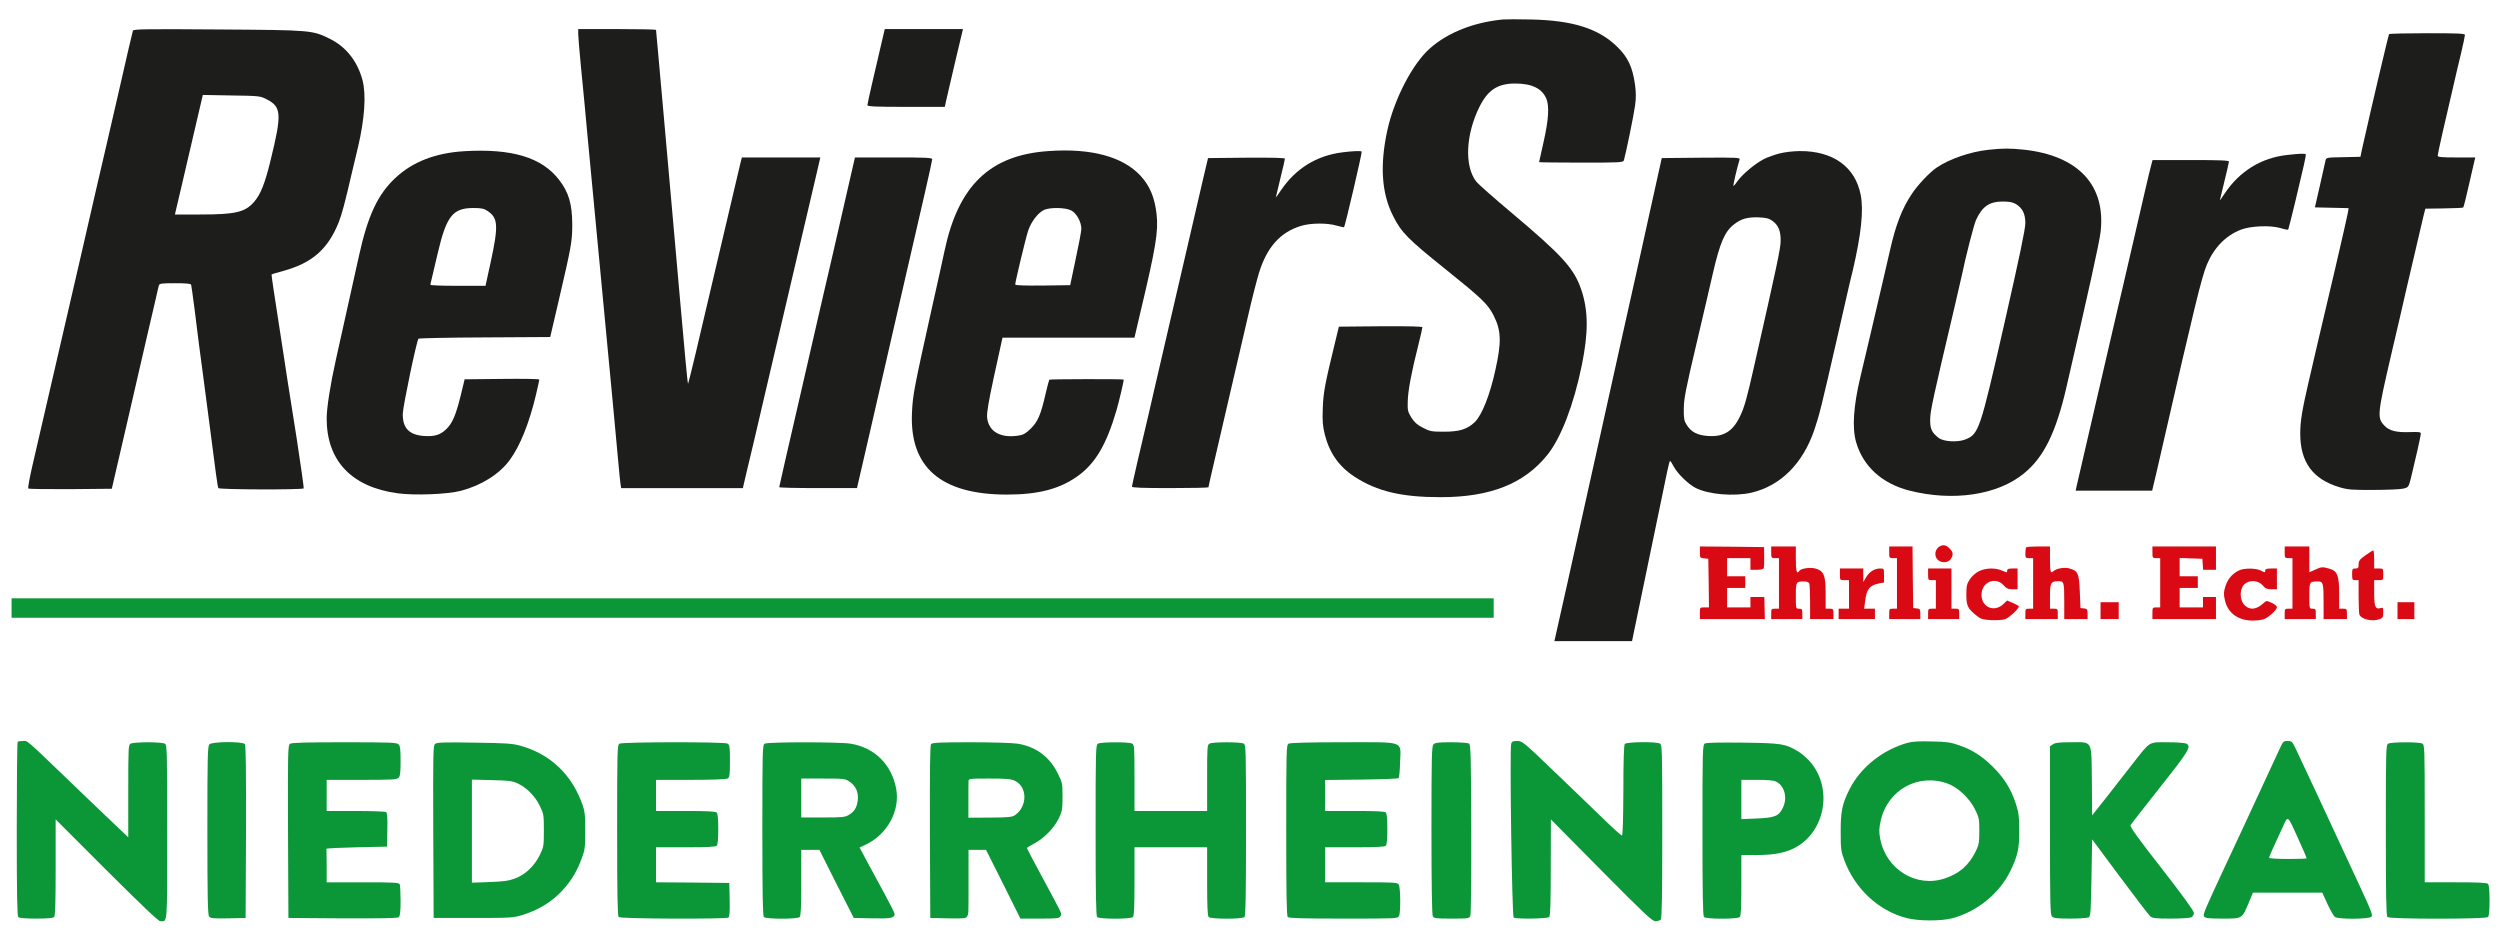
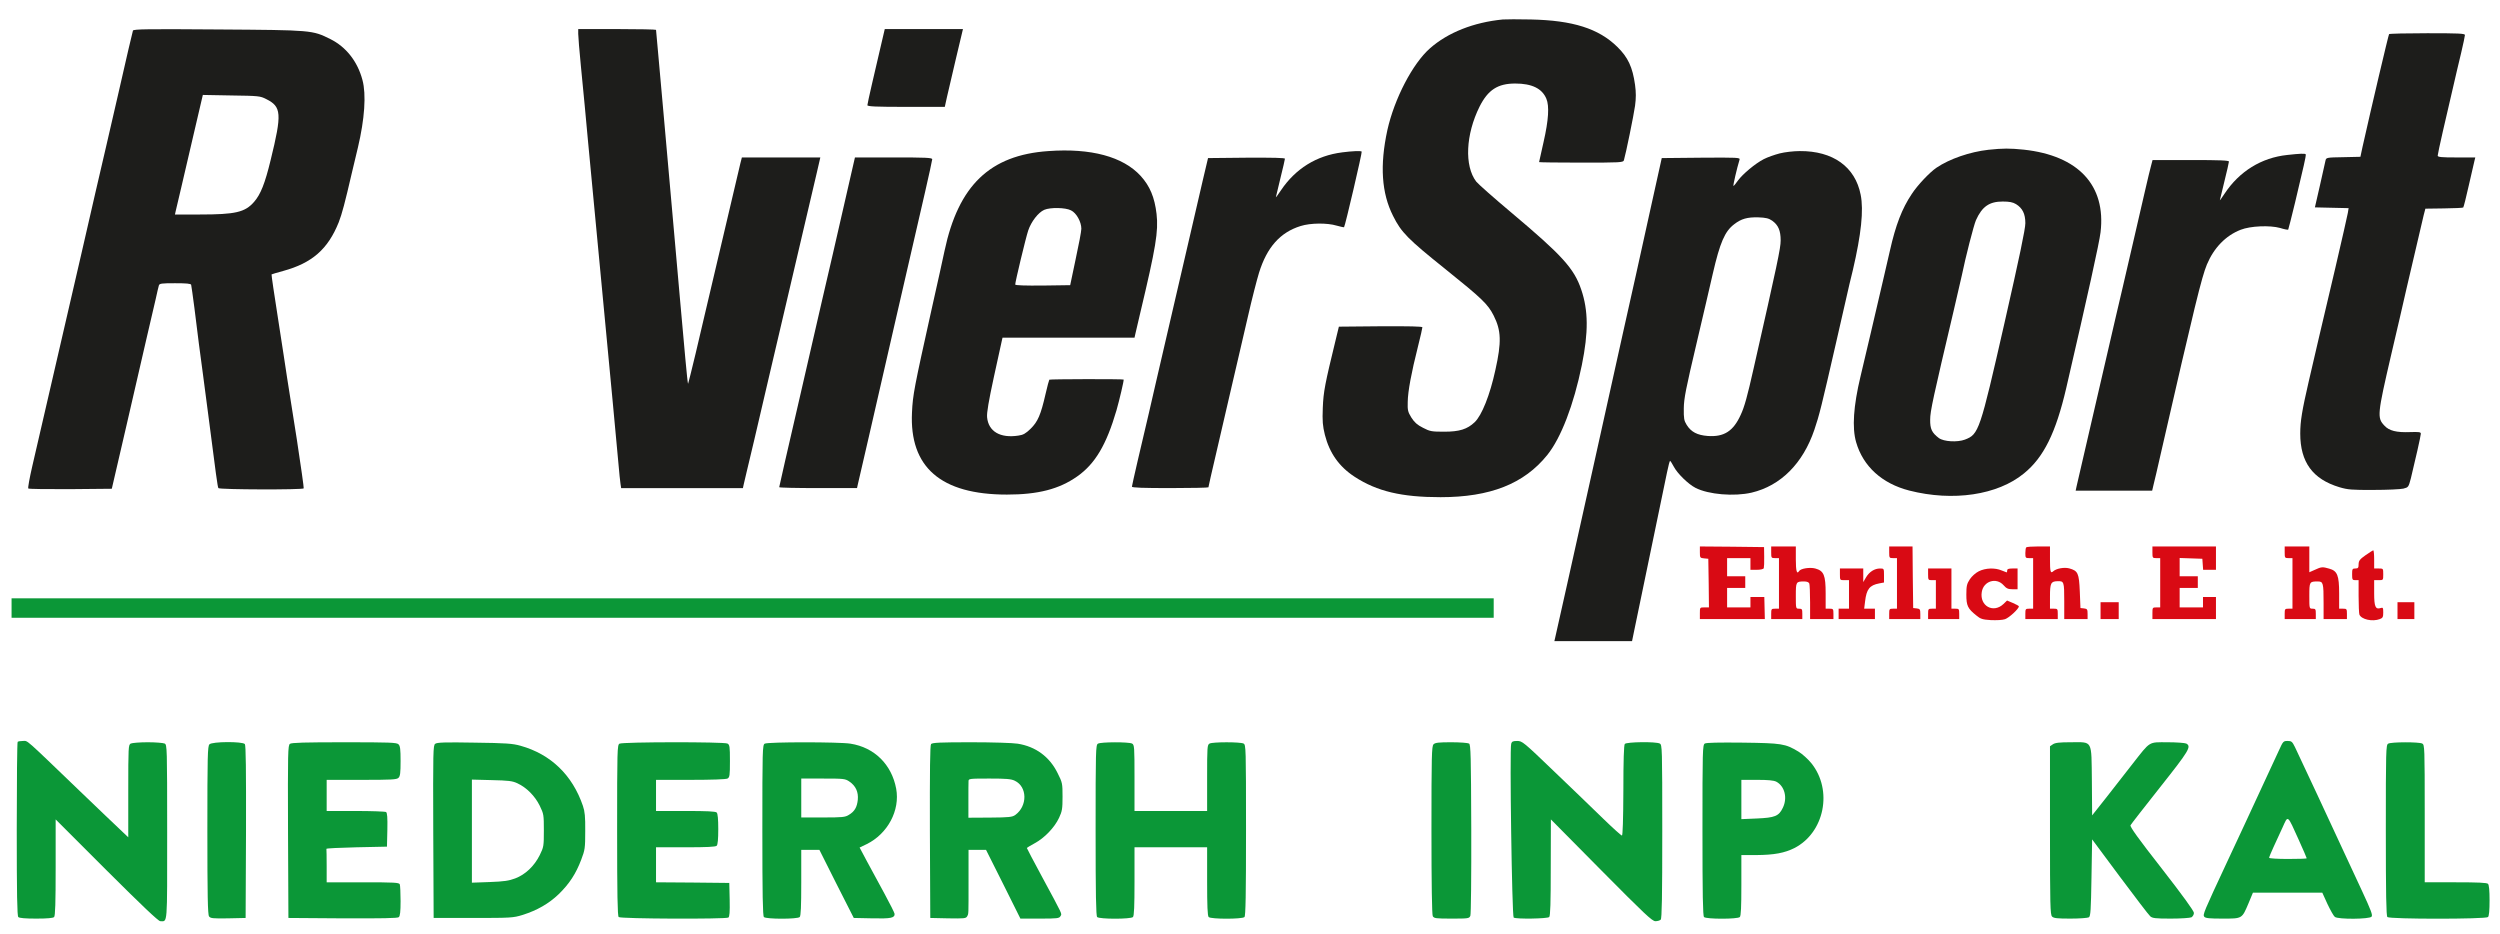
<svg xmlns="http://www.w3.org/2000/svg" width="455" height="170" version="1.0" viewBox="0 0 341.25 127.5">
  <g transform="matrix(.177 0 0 .177 1.579 2.629)">
    <g fill="#1d1d1b">
      <path d="m1363.5 103.46c-3.8 1-9.3 2.9-12.2 4.4-6.6 3.4-16.3 11.5-20 16.6-1.5 2.2-3.1 4.1-3.4 4.1-0.5 0 2.7-13.8 4.7-20.3 0.5-1.6-1.2-1.7-29.7-1.5l-30.3 0.3-9.3 42c-5.1 23.1-9.9 44.9-10.7 48.5-0.9 3.6-15 67.3-31.5 141.7-16.5 74.3-30.3 136.3-30.7 137.7l-0.6 2.6h59.9l1.6-7.8c8.7-41.7 22.5-108.4 25.4-122.5 1-4.8 2-8.7 2.3-8.7s1.6 2 2.9 4.5c2.8 5.3 11.2 13.5 16.7 16.3 10.1 5.2 29.9 6.8 43.3 3.7 22.4-5.3 39.6-22.5 48.4-48.5 3.7-10.8 5.6-18.4 16.7-67 5.5-23.9 10.2-44.4 10.4-45.5 0.3-1.1 1.4-5.9 2.6-10.7 6.4-27.5 8.4-46.1 6-58-4.2-21.6-21.4-33.9-47-33.7-4.7 0-11.6 0.8-15.5 1.8zm-5.7 51.9c4.7 3.4 6.5 7.6 6.5 15.2 0 6-2.5 17.8-20.8 98.5-4.9 21.8-7.1 29.8-10 36-5.7 12.6-12.9 17.2-25.4 16.3-8.1-0.6-12.9-3.1-16.3-8.6-2-3.2-2.3-4.9-2.2-12.7 0.1-7.7 1.6-15.1 9.7-49.5 5.2-22.3 11-46.8 12.7-54.5 5.5-23.8 9.2-32.5 16.5-38 5.4-4.2 10.1-5.5 18.5-5.3 6 0.2 8.2 0.8 10.8 2.6z" />
      <path d="m1150 0.165c-22.4 2.2-42.3 10-56.2 22.3-13.3 11.7-27.4 38.8-32.8 63-5.9 27.2-4.5 48.6 4.4 66.2 6.3 12.7 11.5 17.9 40.2 40.9 28.5 22.9 32.9 27.1 37.4 36 5.8 11.5 6.1 20.4 1.3 41.9-4.2 19.4-10.5 35.1-16 40.3-5.7 5.4-11.7 7.3-23.4 7.3-9.8 0-11-0.2-16.4-3-4.6-2.3-6.6-4.2-9-7.9-2.7-4.4-3-5.7-2.8-12.1 0.1-8.1 2.8-22.5 7.9-42.7 1.9-7.5 3.4-14.2 3.4-14.8 0-0.7-9.9-0.9-32.2-0.8l-32.2 0.3-2.3 9.5c-8.5 34.9-9.6 40.6-10.1 53-0.4 10.6-0.1 13.9 1.6 20.9 3.6 14.1 11 24.6 23 32.4 17.2 11.2 36.2 15.7 66.2 15.7 38.3 0 64.4-10.3 82.3-32.5 10.6-13.2 20.4-38.6 26.7-69.5 5.1-25.1 5-42-0.5-58.1-5.5-16.3-14.7-26.4-53.7-59.2-13.7-11.5-25.9-22.3-27.3-24.1-9.2-12.1-8.1-36.3 2.6-57.8 6.5-12.9 14-17.8 27.5-17.8 12.8 0 20.7 3.8 24 11.7 2.4 5.6 1.7 16.6-2.1 33.2-1.9 8.3-3.5 15.4-3.5 15.7 0 0.2 14.6 0.4 32.4 0.4 30.1 0 32.5-0.1 33-1.8 1.5-5 7.6-34.8 8.6-42 0.8-6 0.8-10.3 0-16.2-1.9-13.6-5.4-21.2-13.7-29.3-14.4-14.1-34.2-20.4-66.6-21.1-9.5-0.2-19.2-0.2-21.7 0z" />
      <path d="m93.6 8.765c-0.3 0.7-5.3 22.2-11.1 47.8-5.9 25.6-13.8 60-17.7 76.5-3.8 16.5-8.7 37.9-10.9 47.5-4.1 18-31.1 134.7-37.9 164-2.1 9.1-3.5 16.8-3.1 17.3 0.4 0.4 15.1 0.6 32.6 0.5l31.8-0.3 10.9-47c5.9-25.9 13.1-56.9 15.9-69s6-25.8 7.1-30.5c1-4.7 2.1-9.3 2.4-10.3 0.5-1.5 2-1.7 12.5-1.7 8.7 0 12.1 0.3 12.4 1.2 0.2 0.7 1.3 8.7 2.5 17.8 1.1 9.1 2.7 21.7 3.5 28 0.9 6.3 2.2 16.4 3 22.5 0.8 6 2.6 19.8 4 30.5 6.2 48.3 7.4 57.1 8 58 0.7 1.2 65.2 1.4 65.8 0.2 0.2-0.4-2.2-17.4-5.3-37.7-3.2-20.4-6.6-41.7-7.5-47.5-0.8-5.8-4-26-6.9-45-3-19-5.3-34.6-5.1-34.8 0.1-0.1 4.2-1.4 9.1-2.7 22.2-6.1 34.4-16.8 42.7-37.5 2.5-6.4 4.8-15.1 10.1-38 1.5-6.3 3.6-15.2 4.7-19.7 5.2-21.9 6.5-40.9 3.5-52-3.8-14.4-12.7-25.6-24.8-31.6-13.9-6.9-14-6.9-86.5-7.4-54-0.4-65.4-0.3-65.7 0.9zm102.8 52.8c11.8 5.9 12.2 11.1 3.4 47-4.4 18.2-7.8 26.6-12.8 32.3-7 8-14.4 9.7-41.7 9.7h-19.3l0.5-2.3c0.3-1.2 2.2-9.6 4.4-18.7 2.1-9.1 6.7-28.8 10.2-43.8l6.4-27.4 22 0.4c21.2 0.3 22.2 0.4 26.9 2.8z" />
      <path d="m437 11.265c0 2.1 0.9 13 2 24.3s2.4 25.2 3 31c0.5 5.8 1.6 17.9 2.5 27 3.7 38.8 8.9 93.2 14.5 153 0.6 6.3 2.6 27.7 4.5 47.5s3.9 41.6 4.5 48.5 1.3 14 1.6 15.7l0.5 3.3h93.9l0.6-2.8c0.3-1.5 1.4-6.1 2.4-10.2 1.7-6.7 8-33.7 17.5-74.5 1.8-7.7 5.2-22.1 7.5-32s5.7-24.3 7.5-32 6.7-28.9 11-47c4.3-18.2 9-38.3 10.5-44.8l2.7-11.7h-60.5l-1.2 4.7c-0.6 2.7-6.8 28.6-13.6 57.8-6.9 29.1-13.1 55.7-13.9 59s-3.9 16.5-6.9 29.4c-3.1 12.8-5.7 23.5-5.9 23.7s-1.1-8.5-2.1-19.4c-1-10.8-2.8-31.9-4.2-46.7-1.3-14.9-2.8-32.2-3.4-38.5-1.5-16.1-6.6-74-9-101.5-1.2-12.7-3-32.8-4-44.7-1.1-11.9-2-21.9-2-22.2s-13.5-0.6-30-0.6h-30z" />
      <path d="m670.2 21.265c-1.8 7.6-4.7 20.5-6.7 28.8-1.9 8.2-3.5 15.6-3.5 16.2 0 1 6.6 1.3 29.8 1.3h29.9l1.6-7.3c0.9-3.9 4-17.4 7-30l5.4-22.7h-60.3z" />
      <path d="m1833.5 11.465c-0.6 1.1-13.3 55-20.5 87.1l-1.6 7.5-13.2 0.3c-12.7 0.2-13.2 0.3-13.7 2.5-0.3 1.2-2.2 9.8-4.3 19.2l-3.9 17 26 0.6-0.6 3.7c-0.3 2-4.7 21-9.6 42.2-5 21.2-10.7 45.2-12.6 53.5-1.9 8.2-5.4 23.5-7.9 34-5.2 22.5-6.6 30.9-6.6 40.4 0 22.1 9.6 35.2 30.2 41.4 6.4 1.9 9.5 2.2 26.3 2.1 10.5 0 20.8-0.5 23-1 3.9-1 4-1.1 5.8-7.9 3.1-12.6 7.7-32.9 7.7-34.4 0-1.4-1.3-1.5-8.4-1.3-10.3 0.4-16.1-1-19.7-5-5.7-6-5.5-8.4 5.2-54.5 4-16.9 9.4-40.3 12-51.8 9.7-41.8 11.9-51.1 13.1-56l1.3-5 14.3-0.2c7.9-0.1 14.6-0.4 14.9-0.7s2.3-8 4.3-17.1c2.1-9.1 4.1-17.7 4.4-19.1l0.6-2.4h-14.5c-11.8 0-14.5-0.3-14.5-1.4 0-0.8 1.8-9.2 4-18.8 2.2-9.5 5.6-24.3 7.6-32.8 1.9-8.5 4.9-21 6.5-27.7 1.6-6.8 2.9-12.9 2.9-13.7 0-1.2-4.8-1.4-29-1.4-15.9 0-29.2 0.3-29.5 0.7z" />
      <path d="m1524.5 100.66c-14.3 1.6-29.9 7-40 13.8-5.3 3.6-14.6 13.4-19.1 20.3-7.5 11.2-12.4 23.9-16.8 43.5-1.3 5.9-3.8 16.6-5.5 23.8-1.7 7.1-5.8 24.7-9.1 39s-7 29.7-8.1 34.3c-5.5 23-6.6 39.7-3.4 50.8 5.4 18.7 20 31.9 41 37.3 33.7 8.6 68.1 3.5 88.4-13.2 15.3-12.4 24.6-31.4 32.6-65.7 16.8-72.6 25.5-112 26.5-120.3 4.3-36.2-17.1-59.1-59.2-63.7-11-1.1-15.8-1.1-27.3 0.1zm21.3 41.9c5 3.1 7.2 7.5 7.2 14.7 0 4.5-4.6 26.4-16.1 77-19 83.5-19.8 85.8-30.5 89.9-5.8 2.2-16.3 1.6-20.1-1.2-5.4-4.1-6.8-7-6.7-14.2 0-6.5 2.1-16.1 18.4-85.2 2.8-11.8 5.5-23.5 6-26 2.9-14.2 9.2-38.7 10.9-42.6 4.7-10.5 10.3-14.4 20.6-14.4 5.2 0 7.8 0.5 10.3 2z" />
-       <path d="m349 101.76c-22 1.3-39.9 8.2-53.1 20.7-13.4 12.5-21.1 28.8-27.9 59.6-1.7 7.7-3.5 15.8-4 18s-3.2 14.3-6 27l-8 36c-4.1 18.3-7 36.8-7 44.8 0 32.6 19.2 52.9 54.7 57.7 13.2 1.8 38.4 0.8 48.8-1.9 15.9-4.2 29.8-12.9 37.8-23.9 7.9-10.8 15-28.4 20.3-50.9 1.3-5.7 2.4-10.6 2.4-11 0-0.5-13-0.7-28.8-0.5l-28.8 0.3-3.1 12.8c-3.7 14.9-6.3 21-11.1 25.7-4.6 4.4-9 5.8-17.4 5.2-11.3-0.9-16.3-6.2-16.1-17.2 0.2-6 10.7-56.4 12.1-57.8 0.4-0.4 23.5-0.9 51.2-1l50.4-0.3 6.3-27c10.1-43.4 10.7-46.6 10.7-60-0.1-15.6-2.7-24.5-10-34-13.3-17.5-36.4-24.5-73.4-22.3zm18.1 46.1c8.1 5.4 8.5 11.2 2.4 39.4l-4 18.3h-21.2c-11.7 0-21.3-0.3-21.3-0.8 0-0.4 0.4-2.3 0.9-4.2s2.5-10.7 4.6-19.5c6.8-29.3 11.7-35.5 27.6-35.5 6.2 0 8.2 0.4 11 2.3z" />
      <path d="m799.5 101.66c-45 3.1-69.3 26.5-80 76.9-0.7 3.6-5.4 24.7-10.4 47-12.9 58.1-14.1 64.1-14.7 77.5-2.1 42.4 22.2 63.5 73.2 63.5 24 0 40.3-4.2 54.2-14 13.8-9.7 22.5-24.3 30.3-51 2.2-7.7 5.9-23.3 5.5-23.7-0.4-0.5-56.8-0.4-57.3 0.1-0.2 0.2-1.6 5.2-2.9 11-3.7 16.2-6 21.4-11.5 26.8-3.8 3.7-5.7 4.8-9.4 5.3-14.1 2.2-23.2-3.2-24.2-14.2-0.3-3.4 1.2-12.3 5.2-30.8 3.1-14.3 5.9-27 6.2-28.3l0.5-2.2h101.8l0.5-2.3c0.3-1.2 2-8.7 3.9-16.7 12.1-50.8 14.1-62.9 12.6-76.4-1.5-12.8-5.1-21.5-12.3-29.4-13.6-14.8-38.2-21.5-71.2-19.1zm17.5 45.7c4.2 2 8 8.9 8 14.2 0 1.9-2 12.5-4.4 23.5l-4.2 20-21.2 0.3c-13.6 0.1-21.2-0.1-21.2-0.8 0-2.1 8.1-35.9 10-41.6 2.3-6.9 7.8-14 12.4-16s16.4-1.8 20.6 0.4z" />
      <path d="m1026.1 102.66c-19.8 2.5-36 12.6-47.2 29.3-2.1 3.2-3.9 5.6-3.9 5.3s1.6-6.8 3.5-14.6c1.9-7.7 3.5-14.5 3.5-15.1 0-0.7-9.1-0.9-29.7-0.8l-29.6 0.3-3.9 16.5c-2.1 9.1-6 26.2-8.8 38-2.7 11.8-9.2 39.9-14.5 62.5-5.2 22.5-11.1 48-13.1 56.5-1.9 8.5-4.4 19.1-5.4 23.5-5.6 23.4-13 55.5-13 56.4 0 0.8 9.1 1.1 29.5 1.1 16.2 0 29.5-0.3 29.5-0.6 0-0.4 2.7-12.4 6.1-26.8 3.3-14.3 8.5-36.7 11.5-49.6s5.9-25.3 6.4-27.5 3.5-14.8 6.5-28 6.9-28.3 8.5-33.5c6.1-19.7 16.3-31.2 32.1-36.1 7.6-2.4 20.5-2.5 27.8-0.3 2.9 0.8 5.5 1.4 5.7 1.2 0.8-0.8 14.1-57.8 13.6-58.3-0.7-0.7-7.3-0.4-15.1 0.6z" />
      <path d="m1754.9 104.66c-19.8 2.1-36.9 12.6-48.3 29.9-2 3-3.6 5.3-3.6 5s1.6-6.8 3.5-14.5 3.5-14.6 3.5-15.3c0-0.9-6.6-1.2-29.5-1.2h-29.4l-1 3.8c-0.6 2-2.9 11.6-5.1 21.2s-6.3 27.2-9 39-6.3 27.3-8 34.5c-1.6 7.1-4.1 17.7-5.5 23.5-3.8 16.3-29.2 126.1-30 129.7l-0.7 3.3h59l1-4.3c0.6-2.3 3.4-14.1 6.1-26.2 25.7-112.3 31.1-134.2 35.1-143.9 5.4-12.9 14.5-22.3 26-26.8 7.6-3 22.6-3.6 30.5-1.4 3.1 1 5.9 1.5 6.2 1.3 0.2-0.3 2.6-9.7 5.3-20.9 2.6-11.1 5.7-24 6.7-28.5 1.1-4.6 1.8-8.5 1.5-8.8-0.7-0.6-4.4-0.5-14.3 0.6z" />
      <path d="m645.2 129.26c-9.8 42.9-16.2 70.8-17.2 74.8-0.5 2.2-1.8 7.8-2.9 12.5s-9 38.9-17.5 76.1c-8.6 37.1-15.6 67.8-15.6 68.2s13.5 0.7 30 0.7h30l0.5-2.3c0.3-1.2 4.1-18 8.6-37.2 8-35 16.1-70.2 20.4-89 1.3-5.5 5.7-24.9 9.9-43 4.2-18.2 10.1-43.7 13.1-56.9 3-13.1 5.5-24.5 5.5-25.2 0-1.2-5.1-1.4-29.8-1.4h-29.8z" />
    </g>
    <g fill="#d90a14">
-       <path d="m1486.7 406.66c-2.7 1.6-3.9 5.4-2.5 8.4 2.1 4.6 9.4 5 11.7 0.6 1.7-3 1.3-5-1.4-7.6-2.6-2.7-4.9-3.1-7.8-1.4z" />
      <path d="m1302 410.96c0 4.3 0.1 4.5 3.3 4.8l3.2 0.3 0.3 18.7 0.2 18.8h-3.5c-3.5 0-3.5 0-3.5 4.5v4.5h50.1l-0.4-17h-10.7v8h-18v-15h14v-9h-14v-14h18v9h4.9c3 0 5.1-0.5 5.4-1.3 0.2-0.6 0.4-4.6 0.3-8.7l-0.1-7.5-24.7-0.3-24.8-0.2z" />
      <path d="m1357 411.06c0 4.3 0.1 4.5 3 4.5h3v39h-3c-2.8 0-3 0.2-3 4v4h24v-4c0-3.6-0.2-4-2.5-4-2.5 0-2.5 0-2.5-9.9 0-10.9 0.1-11.1 6.5-11.1 2.1 0 3.5 0.6 3.9 1.6 0.3 0.9 0.6 7.4 0.6 14.5v12.9h18v-4c0-3.8-0.2-4-3-4h-3v-11.8c0-14.1-1.4-17.4-8-19.2-4.2-1.1-11.3 0-12.5 2-1.7 2.8-2.5 0-2.5-9v-10h-19z" />
      <path d="m1448 411.06c0 4.3 0.1 4.5 3 4.5h3v39h-3c-2.8 0-3 0.2-3 4v4h24v-3.9c0-3.6-0.3-4-2.7-4.3l-2.8-0.3-0.3-23.8-0.2-23.7h-18z" />
      <path d="m1553.7 407.26c-0.4 0.3-0.7 2.4-0.7 4.5 0 3.6 0.2 3.8 3 3.8h3v39h-3c-2.8 0-3 0.2-3 4v4h25v-4c0-3.8-0.2-4-3-4h-3v-9.4c0-10.3 0.7-11.7 5.8-11.8 5-0.2 5.2 0.3 5.2 15.3v13.9h18v-3.9c0-3.6-0.3-4-2.7-4.3l-2.8-0.3-0.5-12.6c-0.6-14.4-1.4-16.1-8.2-18-3.9-1-9.9 0.1-12.2 2.2-2.2 2-2.6 0.5-2.6-9.1v-10h-8.8c-4.9 0-9.2 0.3-9.5 0.7z" />
      <path d="m1651 411.06c0 4.3 0.1 4.5 3 4.5h3v38h-3c-2.9 0-3 0.2-3 4.5v4.5h49v-17h-10v8h-18v-15h14v-9h-14v-14.1l8.8 0.3 8.7 0.3 0.3 4.2 0.3 4.3h9.9v-18h-49z" />
      <path d="m1753 411.06c0 4.3 0.1 4.5 3 4.5h3v39h-3c-2.8 0-3 0.2-3 4v4h24v-4c0-3.6-0.2-4-2.5-4-2.5 0-2.5 0-2.5-9.9 0-10.9 0.1-11.1 6.5-11.1 4.2 0 4.5 1 4.5 16.7v12.3h18v-4c0-3.8-0.2-4-3-4h-3v-11.8c0-13.9-1.4-17.4-7.7-19.1-5.1-1.5-6.1-1.4-11 0.9l-4.3 1.9v-19.9h-19z" />
      <path d="m1815.3 413.36c-4.4 3.1-5.2 4.2-5.3 6.9 0 2.8-0.4 3.3-2.5 3.3-2.3 0-2.5 0.4-2.5 4.5s0.2 4.5 2.5 4.5h2.5v12.4c0 6.8 0.3 13.2 0.6 14.1 1.5 3.8 10.1 5.7 15.8 3.5 2.2-0.8 2.6-1.6 2.6-5 0-3.7-0.2-4.1-2-3.5-4 1.3-5-1-5-11.6v-9.9h3.5c3.5 0 3.5 0 3.5-4.5s0-4.5-3.5-4.5h-3.5v-7c0-3.9-0.3-7-0.7-7-0.5 0.1-3.1 1.8-6 3.8z" />
      <path d="m1410 428.06c0 4.5 0 4.5 3.5 4.5h3.5v22h-8v8h28v-8h-8.3l0.7-5.6c1.1-9.5 3.5-12.5 10.9-13.9l3.7-0.7v-5.4c0-5.4 0-5.4-3.1-5.4-4.2 0-8.3 2.6-10.8 6.9l-2.1 3.6v-10.5h-18z" />
      <path d="m1478 428.06c0 4.3 0.1 4.5 3 4.5h3v22h-3c-2.8 0-3 0.2-3 4v4h24v-4c0-3.8-0.2-4-3-4h-3v-31h-18z" />
      <path d="m1517.2 425.66c-2.6 1.3-5.5 3.9-7 6.2-2.3 3.5-2.7 5.1-2.7 11.8 0 8.6 1 10.8 7.8 16.2 3.1 2.6 4.7 3.1 11 3.5 4.4 0.2 8.9 0 11-0.7 3.2-1.1 10.7-8 10.7-9.9 0-0.4-2.1-1.5-4.6-2.6l-4.5-1.9-2.8 2.7c-7.8 7.4-18.5 1.5-16.7-9.3 1.3-8.4 11.2-11.5 16.8-5.2 2.2 2.5 3.5 3.1 6.8 3.1h4v-16h-4c-2.9 0-4 0.4-4 1.5 0 0.8-0.2 1.5-0.4 1.5s-2-0.7-3.9-1.5c-5.2-2.2-12.4-1.9-17.5 0.6z" />
-       <path d="m1717.5 425.16c-5.1 2.6-8.5 6.6-10.2 12.1-1.4 4.5-1.5 6-0.4 10.8 2.7 12.1 14 17.9 29.1 14.9 3.6-0.8 11-7.2 11-9.6 0-0.8-1.8-2.3-4-3.3-4-1.8-4.1-1.8-6.3 0.2-5.3 4.9-10.1 5.6-14.2 2-3.5-2.9-4.5-9.9-2.1-14.5 2.9-5.6 11.9-6 16.1-0.7 1.6 2 3 2.5 6.3 2.5h4.2v-16h-4.5c-3.3 0-4.5 0.4-4.5 1.5 0 1.8-0.1 1.8-3.6 0-3.8-1.9-13.1-1.9-16.9 0.1z" />
      <path d="m1611 456.06v6.5h14v-13h-14z" />
      <path d="m1840 456.06v6.5h13v-13h-13z" />
    </g>
    <g fill="#0b9737">
      <path d="m0 454.06v7.5h1143v-15h-1143z" />
      <path d="m4.7 557.26c-0.4 0.3-0.7 30.6-0.7 67.3 0 50.5 0.3 66.9 1.2 67.8 0.8 0.8 5.3 1.2 13.8 1.2s13-0.4 13.8-1.2c0.9-0.9 1.2-10.8 1.2-38.2v-37.1l39.3 39.3c27.2 27.1 39.9 39.2 41.4 39.2 5.7 0 5.3 4.7 5.3-68.6 0-65.5-0.1-67.4-1.9-68.4-1.1-0.5-7-1-13.1-1s-12 0.5-13.1 1c-1.8 1-1.9 2.5-1.9 36.7v35.6l-6.2-5.9c-3.5-3.2-17.5-16.7-31.3-29.9-43.3-41.6-39.7-38.5-43.7-38.5-1.9 0-3.8 0.3-4.1 0.7z" />
      <path d="m1156.5 558.66c-1.3 3.8 0.6 133.3 1.9 134.1 1.9 1.3 26.1 0.9 27.4-0.4 0.9-0.9 1.2-10.8 1.2-38.3l0.1-37 38.9 39.3c33.3 33.6 39.2 39.2 41.7 39.2 1.6 0 3.4-0.5 4.1-1.2 0.9-0.9 1.2-17.4 1.2-68 0-64.9-0.1-66.8-1.9-67.8-3-1.6-25.6-1.3-27 0.3-0.7 0.9-1.1 12.4-1.1 36-0.1 22.4-0.5 34.7-1.1 34.7-0.5 0-7.2-6-14.7-13.3s-24.6-23.8-37.9-36.5c-23.3-22.4-24.3-23.2-28.2-23.2-3.2 0-4.1 0.4-4.6 2.1z" />
-       <path d="m1462 558.06c-19 5.3-36.1 18.9-44.5 35.6-5.7 11.1-7 17.4-6.9 32.9 0 13.3 0.2 15.1 2.8 22 8.3 22.2 26.4 39 48.1 44.6 9.3 2.4 26.6 2.4 35.3 0.1 19-5.1 36.1-19 44.5-36.1 5.8-11.9 7.1-17.6 7-31.6 0-10.7-0.4-13.6-2.6-20.5-3.7-11.4-9-19.9-17.7-28.5-8.6-8.5-15.6-13-26.2-16.7-6.2-2.2-9.4-2.7-20.8-2.9-9.9-0.3-15 0-19 1.1zm31.4 31.5c7.9 3 16.6 11.3 20.8 19.8 3.1 6.2 3.3 7.4 3.3 16.7 0 8.8-0.4 10.7-2.7 15.5-5.4 10.9-12.5 17.2-23.9 21-22.1 7.5-45.6-7.1-49.9-30.9-0.9-5.3-0.9-7.6 0.5-13.7 5.3-23.8 29.1-36.9 51.9-28.4z" />
      <path d="m1748.6 563.76c-5.8 12.6-9.1 19.8-16.6 35.8-4 8.5-8.5 18.3-10.1 21.8-1.6 3.4-7.6 16.4-13.4 28.7-18.1 38.8-18.8 40.4-17.5 42.1 1 1.1 4.1 1.4 14.1 1.4 15.3 0 14.9 0.2 20-11.8l3.4-8.2h53.5l4 8.8c2.3 4.8 4.8 9.3 5.7 9.9 2.6 2 26.7 1.8 28.3-0.2 1-1.2-0.4-4.8-7.3-19.7-4.7-10.1-10.1-21.7-12-25.8-9.5-20.6-37.7-81.1-39.8-85.3s-2.6-4.7-5.7-4.7c-3.2 0-3.5 0.3-6.6 7.2zm15.2 69c3.4 7.5 6.2 14 6.2 14.3s-6.5 0.5-14.5 0.5c-8.1 0-14.5-0.4-14.5-0.9s1.5-4.2 3.4-8.3c1.9-4 5-10.9 7-15.2 4.3-9.5 3.5-10.1 12.4 9.6z" />
      <path d="m152.6 559.16c-1.4 1.4-1.6 8.8-1.6 66.3 0 50.4 0.3 65.1 1.3 66.4 1.1 1.5 2.9 1.7 14.7 1.5l13.5-0.3 0.3-66.4c0.1-48.2-0.1-66.8-0.9-67.7-1.8-2.1-25.2-2-27.3 0.2z" />
      <path d="m214.7 558.76c-1.6 1.2-1.7 6.2-1.5 67.8l0.3 66.5 41.9 0.3c30.1 0.1 42.3-0.1 43.2-0.9 1-0.8 1.4-4.1 1.4-12.4 0-6.3-0.3-12-0.6-12.9-0.5-1.4-4-1.6-28.5-1.6h-27.9v-12.5c0-6.9-0.1-12.8-0.2-13.3-0.2-0.4 10.3-0.9 23.2-1.2l23.5-0.5 0.3-12.9c0.2-9.7-0.1-13.1-1-13.8-0.7-0.4-11.3-0.8-23.5-0.8h-22.3v-24h26.9c23.2 0 27.2-0.2 28.5-1.6 1.3-1.2 1.6-3.9 1.6-12.9s-0.3-11.7-1.6-12.9c-1.3-1.4-6.5-1.6-41.8-1.6-30.6 0-40.6 0.3-41.9 1.2z" />
      <path d="m326.7 558.76c-1.6 1.2-1.7 5.3-1.5 67.8l0.3 66.5h30.5c29.2 0 30.8-0.1 38-2.3 11.4-3.6 20.4-8.8 28-16.1 8.2-8 13.2-15.7 17.3-26.5 2.9-7.6 3.1-9 3.1-22.1 0.1-11.2-0.3-15.1-1.8-19.5-8.1-23.7-24.8-39.8-48.1-46.3-6-1.7-11-2.1-35.5-2.4-22.6-0.4-28.9-0.2-30.3 0.9zm63.5 30.5c6.9 3.2 13.4 9.7 17.1 17.2 3.1 6.4 3.2 7 3.2 19.1s-0.1 12.8-3.2 19.1c-4.2 8.4-11 14.9-18.9 17.9-4.8 1.8-8.5 2.4-19.6 2.8l-13.8 0.5v-79.5l15.3 0.4c12.9 0.3 15.9 0.6 19.9 2.5z" />
      <path d="m468.8 558.66c-1.7 0.9-1.8 5.2-1.8 66.7 0 49.9 0.3 66.1 1.2 67 1.4 1.4 82.4 1.7 84.6 0.4 0.9-0.7 1.2-4.1 1-13.8l-0.3-12.9-28.2-0.3-28.3-0.2v-27h22.8c16.4 0 23.1-0.3 24-1.2 0.8-0.8 1.2-5.1 1.2-12.8s-0.4-12-1.2-12.8c-0.9-0.9-7.6-1.2-24-1.2h-22.8v-24h26.6c16.4 0 27.3-0.4 28.5-1 1.7-1 1.9-2.2 1.9-13.5s-0.2-12.5-1.9-13.5c-2.7-1.4-80.9-1.3-83.3 0.1z" />
      <path d="m580.8 558.66c-1.7 0.9-1.8 5.2-1.8 66.7 0 49.9 0.3 66.1 1.2 67 1.7 1.7 25.9 1.7 27.6 0 0.9-0.9 1.2-8.2 1.2-26.5v-25.3h14l13.2 26.3 13.3 26.2 14.4 0.3c14.4 0.3 17.1-0.3 17.1-3.4 0-0.7-3.5-7.7-7.8-15.6s-10.4-19.1-13.5-24.9l-5.7-10.7 5.4-2.6c16.3-8 25.9-26.1 22.8-42.8-3.5-18.7-16.8-31.8-35.2-34.7-8.5-1.4-63.9-1.4-66.2 0zm65.3 29.2c4.9 3.3 7.1 8.1 6.5 14.1-0.6 5.7-2.5 9-6.9 11.6-2.8 1.8-5.1 2-19.9 2h-16.8v-30h16.9c15.8 0 17 0.1 20.2 2.3z" />
      <path d="m709.1 558.96c-0.8 0.9-1 19.5-0.9 67.7l0.3 66.4 13.7 0.3c12.3 0.2 13.8 0.1 14.7-1.5 1.2-2.4 1.1 0 1.1-27.3v-24h13.5l13.3 26.5 13.2 26.5h15c13.5 0 15-0.2 15.9-1.9 1.2-2.1 2.3 0.3-14.2-30.3-6.4-11.9-11.7-21.9-11.7-22.2s2.7-1.9 6-3.7c7.5-4 15.3-12.1 18.8-19.6 2.4-5.1 2.7-7 2.7-16.3 0-10.2-0.1-10.9-3.8-18.2-6.2-12.6-16.9-20.5-30.8-22.7-3.5-0.6-19.7-1.1-36-1.1-23.8 0-29.9 0.3-30.8 1.4zm64.6 28.3c9.7 4.6 9.9 19.5 0.3 26.4-2.2 1.6-4.8 1.9-19.3 2l-16.8 0.1v-13.1c0-7.2 0-14 0.1-15.1 0-1.9 0.7-2 16.1-2 13 0 16.8 0.3 19.6 1.7z" />
      <path d="m837.8 558.66c-1.7 0.9-1.8 5.2-1.8 66.7 0 49.9 0.3 66.1 1.2 67 1.7 1.7 25.9 1.7 27.6 0 0.9-0.9 1.2-8.4 1.2-27.5v-26.3h56v26.3c0 19.1 0.3 26.6 1.2 27.5 1.7 1.7 25.9 1.7 27.6 0 0.9-0.9 1.2-17.1 1.2-67 0-64-0.1-65.8-1.9-66.8-2.5-1.3-23.7-1.3-26.2 0-1.8 1-1.9 2.4-1.9 26.5v25.5h-56v-25.5c0-24.1-0.1-25.5-1.9-26.5-2.5-1.3-24-1.3-26.3 0.1z" />
-       <path d="m984.8 558.66c-1.7 0.9-1.8 5.2-1.8 66.7 0 49.9 0.3 66.1 1.2 67s11.8 1.2 43 1.2c41 0 41.7 0 42.8-2 1.3-2.5 1.2-21.7-0.2-24.2-0.8-1.7-3.2-1.8-28.8-1.8h-28v-27h22.8c16.4 0 23.1-0.3 24-1.2 0.8-0.8 1.2-5.1 1.2-12.8s-0.4-12-1.2-12.8c-0.9-0.9-7.6-1.2-24-1.2h-22.8v-23.9l27.9-0.3c15.4-0.2 28.3-0.7 28.8-1.1 0.4-0.5 1-6 1.1-12.2 0.5-17 4.8-15.5-44-15.5-25.5 0-40.9 0.4-42 1.1z" />
      <path d="m1096.6 559.16c-1.4 1.4-1.6 8.7-1.6 66 0 42.6 0.4 65.2 1 66.5 1 1.7 2.2 1.9 14.6 1.9 13 0 13.5-0.1 14.4-2.2 0.5-1.3 0.8-30.3 0.7-67.1-0.2-56.3-0.4-64.9-1.7-65.7-0.8-0.5-7-1-13.7-1-9.7 0-12.5 0.3-13.7 1.6z" />
      <path d="m1305.8 558.56c-1.7 1-1.8 5.3-1.8 66.8 0 49.9 0.3 66.1 1.2 67 1.7 1.7 25.9 1.7 27.6 0 0.9-0.9 1.2-7.7 1.2-24.5v-23.3h11.8c13.5-0.1 21.5-1.6 29.1-5.4 23.2-11.9 29.8-44.6 13.1-65.4-2.5-3.1-7-7.2-10-9-10.2-6.1-12.7-6.5-43-6.9-18.4-0.2-28.1 0-29.2 0.7zm55.1 29.4c6.5 3.4 8.8 12.5 5.1 20.1-3.1 6.5-6.1 7.7-20.2 8.3l-11.8 0.5v-30.3h12c8.6 0 12.9 0.4 14.9 1.4z" />
      <path d="m1574.2 559.16-2.2 1.5v64.9c0 57.6 0.2 65 1.6 66.4 1.2 1.3 4 1.6 14.2 1.6 7 0 13.4-0.5 14.2-1 1.3-0.8 1.6-5.7 2-30.5l0.5-29.6 21.4 28.8c11.8 15.8 22.3 29.6 23.4 30.5 1.6 1.5 4 1.8 15.9 1.8 7.7 0 14.8-0.5 15.9-1 1-0.6 1.9-2.1 1.9-3.4 0-1.5-8.7-13.5-24.8-34.2-18-23-24.7-32.3-24.1-33.4 0.4-0.8 10.7-14 22.8-29.3 22.5-28.4 24.3-31.4 20.2-33.7-1.1-0.5-7.6-1-14.5-1-14.8 0-12.9-1.2-26.8 16.5-5.1 6.6-14.3 18.3-20.3 26l-11 13.9-0.2-26.4c-0.4-32.4 0.9-30-16.2-30-8.9 0-12.2 0.4-13.9 1.6z" />
      <path d="m1832.8 558.66c-1.7 0.9-1.8 5.2-1.8 66.7 0 49.9 0.3 66.1 1.2 67 1.7 1.7 75.9 1.7 77.6 0 0.8-0.8 1.2-5.1 1.2-12.8s-0.4-12-1.2-12.8c-0.9-0.9-7.8-1.2-25-1.2h-23.8v-53c0-51.3-0.1-53-1.9-54-2.5-1.3-24-1.3-26.3 0.1z" />
    </g>
  </g>
</svg>